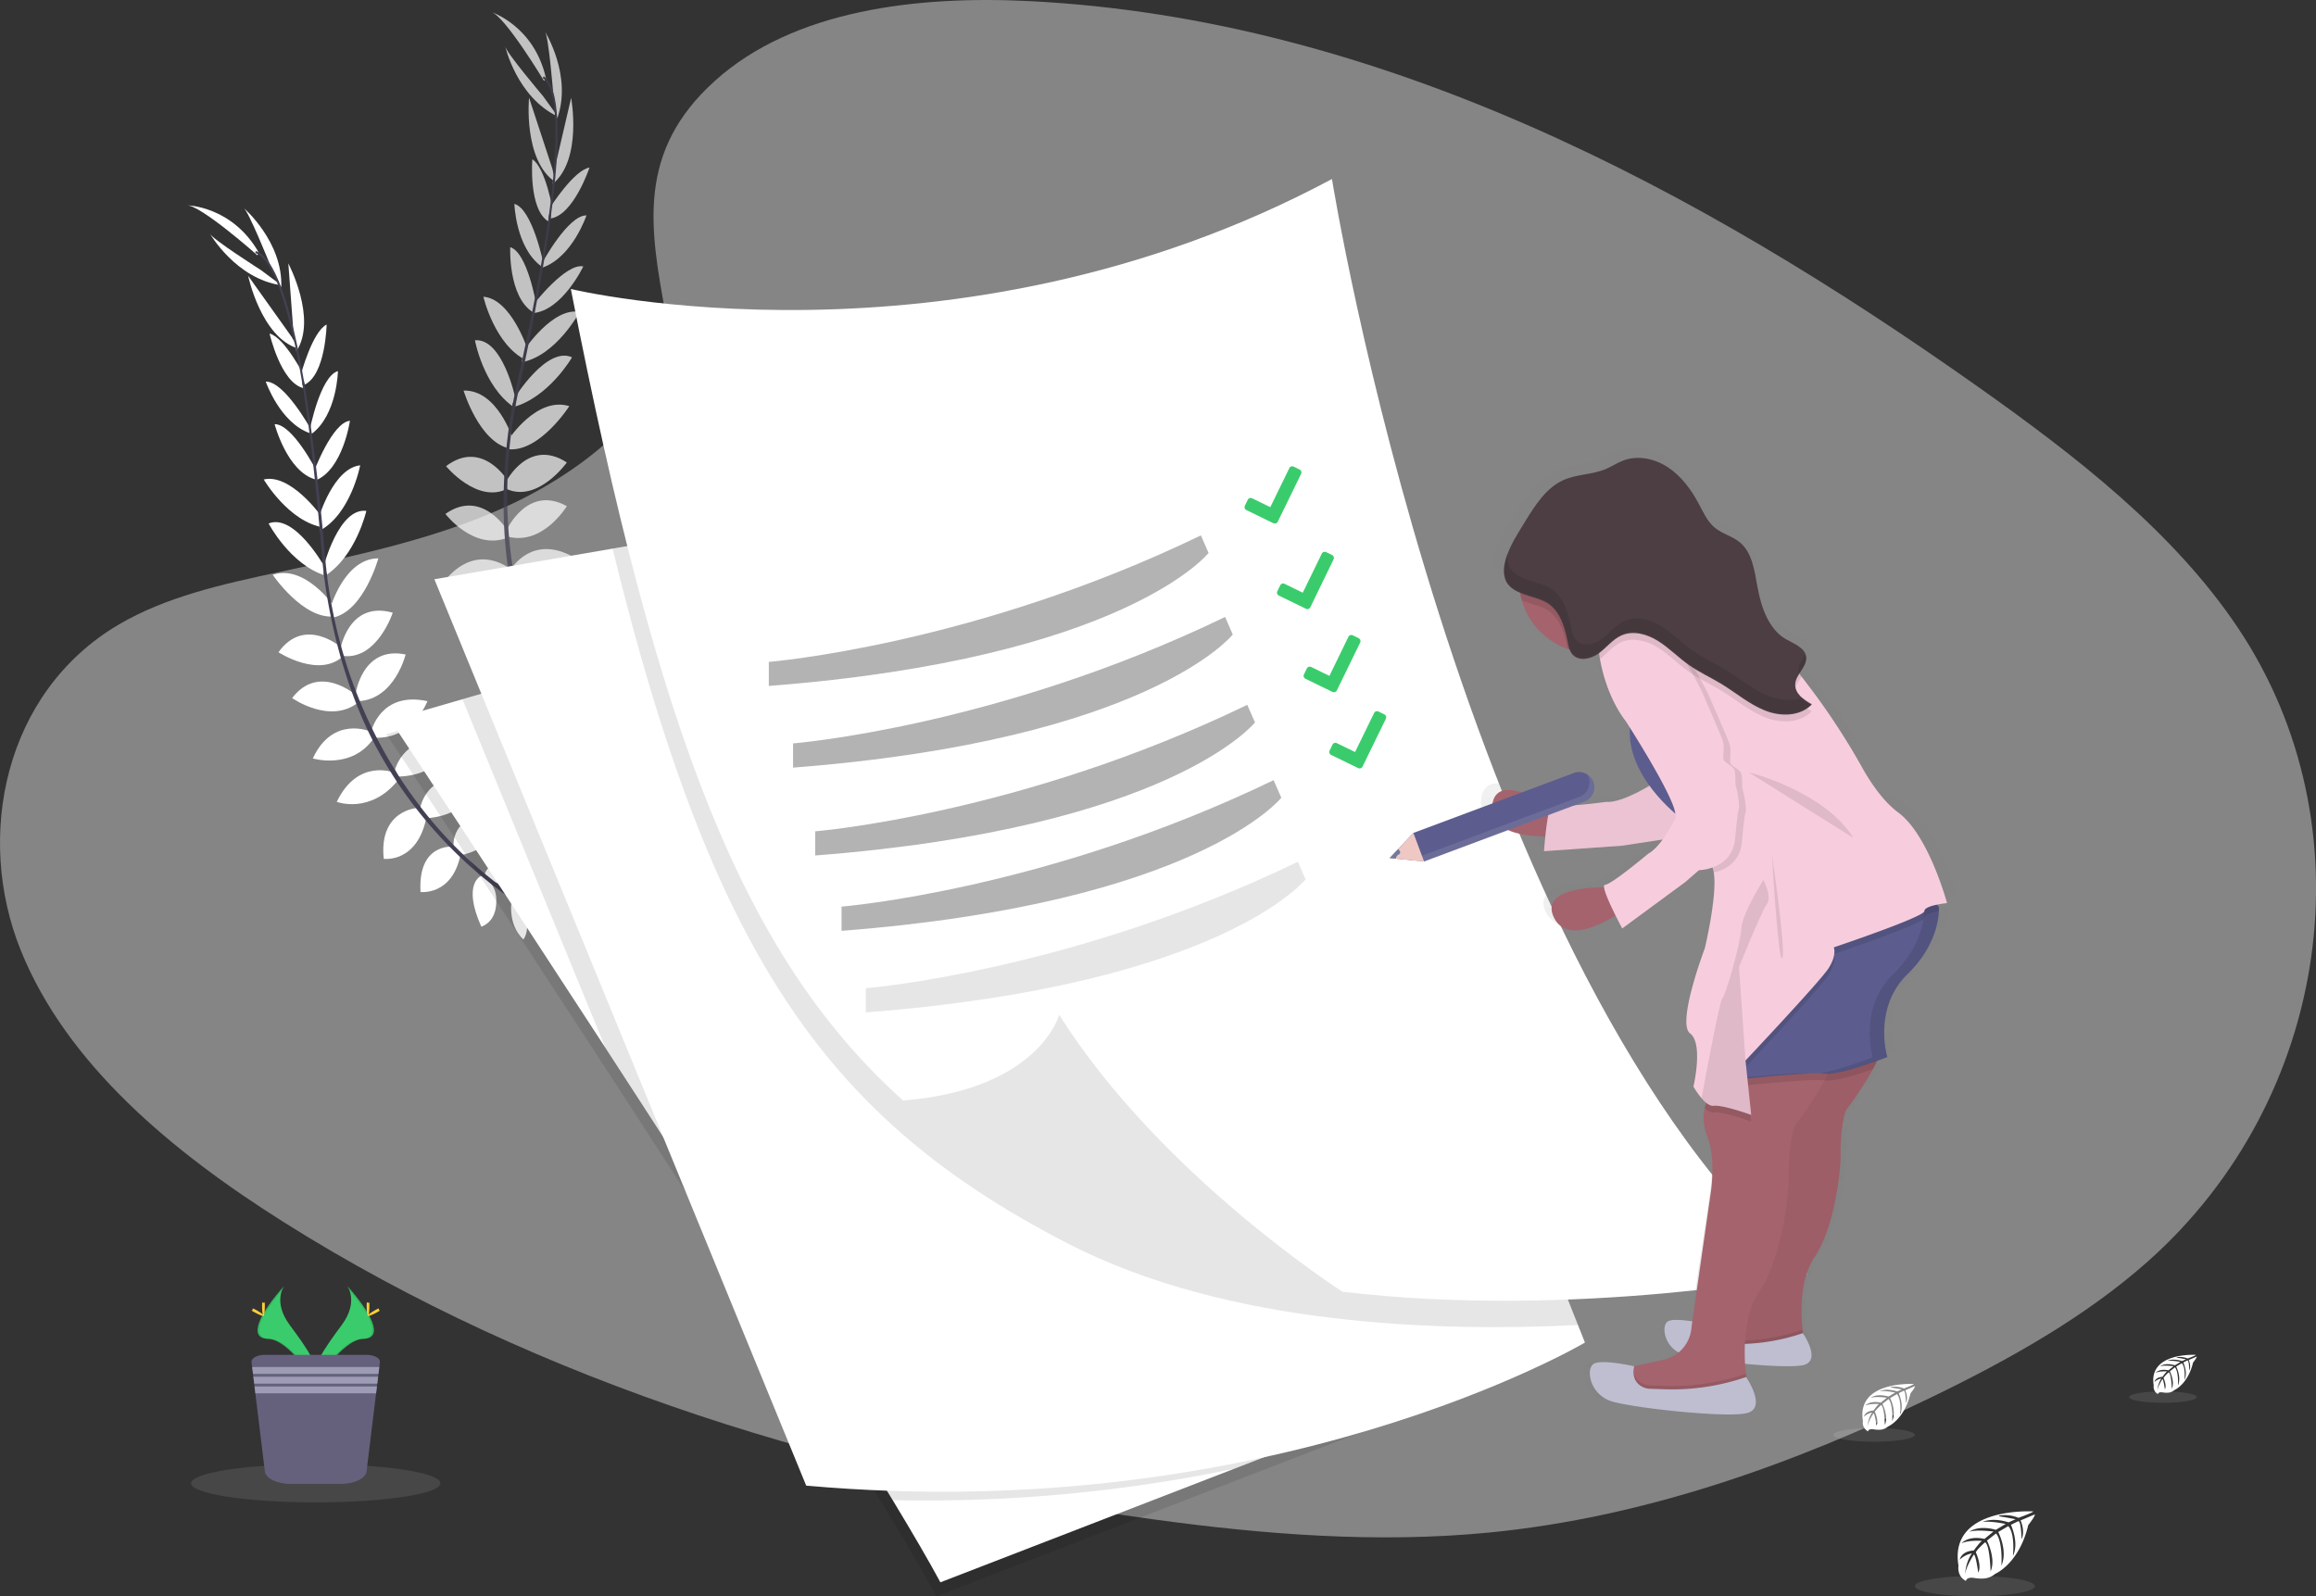
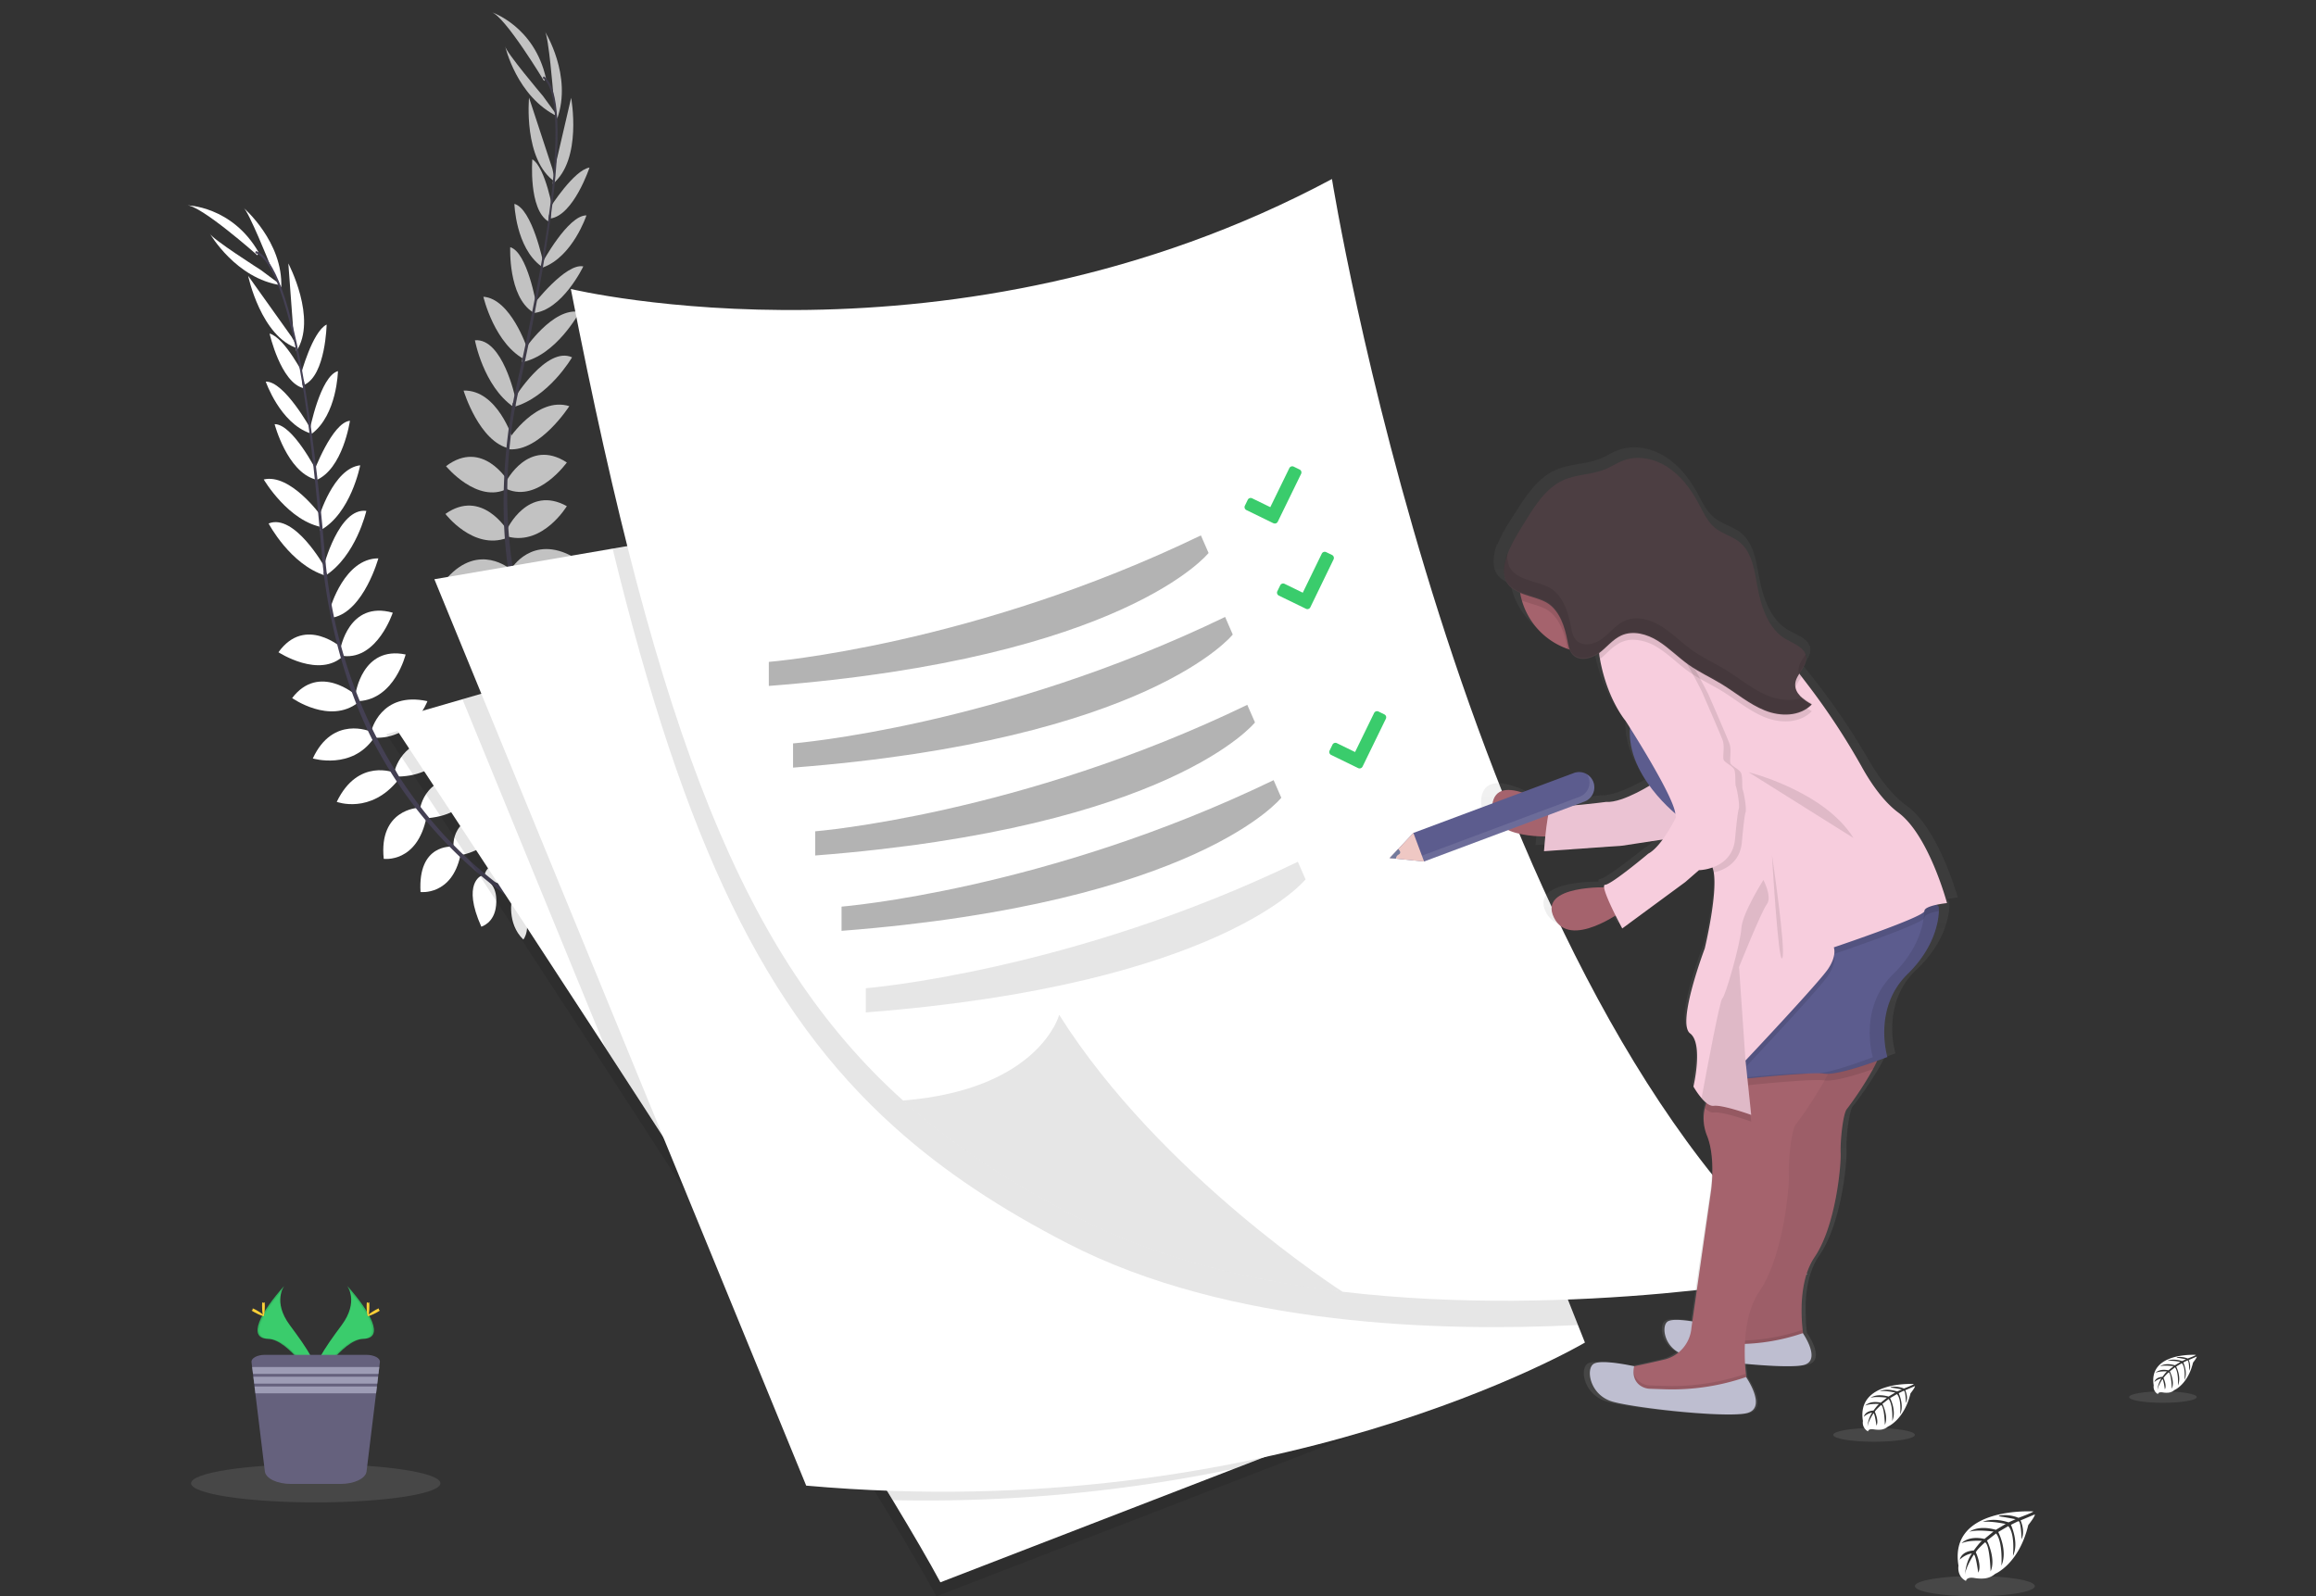
<svg xmlns="http://www.w3.org/2000/svg" id="_59904e4f-d552-4f96-882a-6a294bb87dd0" data-name="59904e4f-d552-4f96-882a-6a294bb87dd0" viewBox="0 0 1155.41 796.48">
  <rect x="0" y="0" width="1155.41" height="796.48" fill="#333333" stroke="none" />
  <defs>
    <linearGradient id="linear-gradient" x1="880.09" y1="40.45" x2="880.09" y2="523.09" gradientTransform="matrix(1, 0, 0, -1, -22.3, 746.24)" gradientUnits="userSpaceOnUse">
      <stop offset="0" stop-color="gray" stop-opacity="0.25" />
      <stop offset="0.54" stop-color="gray" stop-opacity="0.12" />
      <stop offset="1" stop-color="gray" stop-opacity="0.1" />
    </linearGradient>
  </defs>
  <title>Artboard 1</title>
-   <path d="M356.76,40.24C396,4.93,457.5-2.26,513.51.55c175.93,8.83,334.74,94.59,472.11,191.6,49.73,35.12,98.69,73,131,121.33,65.72,98.45,46.22,234.84-45.15,315.94-31.09,27.6-68.78,48.75-107.47,67.51-68.79,33.34-143,60.1-221.09,67.72-55.68,5.43-112,1-167.4-6.56-154.65-21.18-306.45-68-433.69-148.14C86,574.81,33.39,531.12,10.39,474.24S2.11,345.35,59.09,311.7c23.57-13.92,51.74-20.2,79.33-26.11,40.61-8.68,81.86-17.25,118.51-34.91,37.85-18.24,82.66-53.52,75.17-93.9C324.06,113.49,317.61,75.44,356.76,40.24Z" style="fill:#fff;opacity:0.4;isolation:isolate" />
  <path d="M256.7,447.81s10.37-7.43,21.1-2.84c0,0-3,6.38-16.37,6.3Z" style="fill:#fff" />
  <path d="M255.41,448.24s-2.77,12.45,5.67,20.53c0,0,4.68-5.27-.64-17.53Z" style="fill:#fff" />
  <path d="M241.7,436.91s.38-10.51,24.18-7.94c0,0,.37,6.76-7.81,10.28S246,440.24,241.7,436.91Z" style="fill:#fff" />
  <path d="M240.23,436.89s-9.89,3.6-.11,25.46c0,0,6.54-1.73,7.37-10.6S244.7,439.95,240.23,436.89Z" style="fill:#fff" />
  <path d="M226.26,422.54s-2-17.2,22.24-16.36c0,0,2.31,15.55-17.81,20.34Z" style="fill:#fff" />
  <path d="M209.53,403.68s2.57-19.67,27-14.78c0,0,.74,16.9-22.84,19.29Z" style="fill:#fff" />
  <path d="M197.08,384s4.82-19.29,29-14.47c0,0-5,17.35-27.27,17.93Z" style="fill:#fff" />
  <path d="M185.23,364.76s4.67-20,28-14.92c0,0-7,19.07-26.37,18.23Z" style="fill:#fff" />
  <path d="M177.36,346.36s3.25-24.33,25-19.81c0,0-5.42,22.23-23.3,23.26Z" style="fill:#fff" />
  <path d="M169.79,324s4.07-24.55,26.15-18.3c0,0-7.68,23.35-24.5,21.61Z" style="fill:#fff" />
  <path d="M164.83,303.24s7-24.66,23.92-24.65c0,0-7.15,26-22.32,29.48Z" style="fill:#fff" />
  <path d="M161.41,282.82s7.53-29.66,21.35-27.92c0,0-5.13,22.64-20.69,32.47Z" style="fill:#fff" />
  <path d="M159,258.4s7.17-24.74,20.69-26.24c0,0-4.6,24.25-20.15,32.58Z" style="fill:#fff" />
  <path d="M156.46,235.68s9.18-24.85,18.12-25.75c0,0-3.47,24.25-17.07,29.73Z" style="fill:#fff" />
  <path d="M154.53,214.5s5.2-26.81,14.06-29.35c0,0-.39,21.77-13.09,31.3Z" style="fill:#fff" />
  <path d="M150.1,186.86s5.73-21.42,12.85-24.93c0,0-.48,25-11,30Z" style="fill:#fff" />
  <path d="M146.6,168.72l-2.75-37.28s14.6,27.66,4,43.83Z" style="fill:#fff" />
  <path d="M134.7,132s-10.79-26.89-13.19-28.32c0,0,19.8,17,18.8,39.78Z" style="fill:#fff" />
  <path d="M225.6,422.44s-17.25-1.59-15.8,22.63c0,0,15.6,1.93,19.89-18.31Z" style="fill:#fff" />
  <path d="M208.7,403.06s-19.82.69-17.26,25.44c0,0,16.75,2.34,21.36-20.91Z" style="fill:#fff" />
  <path d="M197,385.61s-18.32-7.75-29,14.47c0,0,16.89,6.39,30.72-11Z" style="fill:#fff" />
  <path d="M184.83,365s-18.76-8.28-28.77,13.42c0,0,19.45,5.87,30.42-10.12Z" style="fill:#fff" />
  <path d="M177.61,346.87s-18.38-16.26-31.87,1.42c0,0,18.65,13.24,32.83,2.32Z" style="fill:#fff" />
  <path d="M170.77,323.43s-18.5-16.64-31.85,2c0,0,20.57,13.45,32.63,1.59Z" style="fill:#fff" />
-   <path d="M166.63,302.45s-14.57-21.1-30.57-15.66c0,0,15.14,22.36,30.61,20.75Z" style="fill:#fff" />
  <path d="M161.82,282.67S146.91,255.95,134,261.18c0,0,10.78,20.56,28.33,26Z" style="fill:#fff" />
  <path d="M159.87,257s-15.06-20.9-28.29-17.77c0,0,12.47,21.3,29.91,23.93Z" style="fill:#fff" />
  <path d="M158,235.14S146,211.5,137,211.63c0,0,6.21,23.7,20.34,27.58Z" style="fill:#fff" />
  <path d="M155,214s-13.2-23.9-22.42-23.6c0,0,7.08,20.6,22.09,25.76Z" style="fill:#fff" />
  <path d="M152.12,188.24s-9.95-19.82-17.63-21.81c0,0,5.53,24.4,16.82,27.2Z" style="fill:#fff" />
  <path d="M145.48,168.06l-21.69-30.44s6.43,30.62,24.91,36.28Z" style="fill:#fff" />
  <path d="M130.11,134.71s-24.41-15.53-25.41-18.16c0,0,13,22.58,35.66,25.78Z" style="fill:#fff" />
  <path d="M128.4,127.37S100,102.12,93.06,102.42c0,0,22.6.16,36,23.53Z" style="fill:#fff" />
  <path d="M152,192.24l-1,.17c-6.68-40.05-15.09-63.54-23.67-66.16l.29-1C136.7,128,145.16,151.16,152,192.24Z" style="fill:#444053" />
  <path d="M163.25,288.12l-1.5.18c-.46-3.74-.86-7.58-1.17-11.4-2.71-33.25-6.11-63.75-9.91-86.57l.83-1.11c3.81,22.86,7.87,54.26,10.59,87.56C162.4,280.58,162.79,284.39,163.25,288.12Z" style="fill:#444053" />
  <path d="M285.53,465.89c-.27-.11-27.23-10.93-55.83-38.11a218.64,218.64,0,0,1-41.84-54.7c-13.71-25.41-22.68-57-26.47-87.77l1.6.68c8.5,69.18,41.92,115.42,68,140.27,28.32,26.94,55,37.65,55.25,37.75Z" style="fill:#444053" />
  <g style="opacity:0.7">
    <path d="M298.54,384.45s12.11-4,21,3.57c0,0-4.77,5.2-17.51,1.14Z" style="fill:#fff" />
    <path d="M297.18,384.47s-6.34,11.07-.69,21.28c0,0,6-3.63,4.61-16.92Z" style="fill:#fff" />
    <path d="M287.45,369.58s3.5-9.92,25.45-.39c0,0-1.65,6.57-10.52,7.49S290.55,374,287.45,369.58Z" style="fill:#fff" />
    <path d="M286.06,369.13s-10.5.5-7.68,24.27c0,0,6.77.3,10.2-7.93S289.42,373.37,286.06,369.13Z" style="fill:#fff" />
    <path d="M277,351.24s3.19-17,26.09-9c0,0-2.41,15.53-23,14.12Z" style="fill:#fff" />
    <path d="M266.64,328.24s8.3-18,30.14-6.08c0,0-4.32,16.35-27.55,11.62Z" style="fill:#fff" />
    <path d="M260.6,305.79s10.35-17,32-5.19c0,0-10,15.06-31.37,9Z" style="fill:#fff" />
    <path d="M255,283.9s10.4-17.68,31.19-5.91c0,0-12.35,16.12-30.59,9.56Z" style="fill:#fff" />
    <path d="M253,264s10.34-22.26,29.78-11.46c0,0-11.79,19.6-29.16,15.27Z" style="fill:#fff" />
    <path d="M252.39,240.44s11.19-22.23,30.4-9.69c0,0-14.27,20-29.81,13.34Z" style="fill:#fff" />
    <path d="M253.86,219.07s14-21.46,30.16-16.42c0,0-14.57,22.73-30.08,21.51Z" style="fill:#fff" />
    <path d="M256.7,198.58s16-26.07,28.69-20.3c0,0-11.64,20.09-29.41,24.84Z" style="fill:#fff" />
    <path d="M261.59,174.55s14.22-21.49,27.56-18.9c0,0-11.6,21.79-28.92,25.11Z" style="fill:#fff" />
    <path d="M266,152.1s16.15-21,25-19.18c0,0-10.53,22.12-25.14,23.29Z" style="fill:#fff" />
    <path d="M270.41,131.31s12.94-24,22.16-23.84c0,0-6.86,20.67-21.81,26Z" style="fill:#fff" />
    <path d="M274.4,103.6s11.85-18.74,19.69-20c0,0-7.9,23.74-19.42,25.41Z" style="fill:#fff" />
    <path d="M276.46,85.24l8.47-36.42s5.71,30.75-9.23,43Z" style="fill:#fff" />
    <path d="M276,46.67s-2.31-28.88-4.17-31c0,0,13.86,22.08,6.12,43.58Z" style="fill:#fff" />
    <path d="M276.39,351s-16-6.64-21.81,16.92c0,0,14.31,6.48,24.43-11.57Z" style="fill:#fff" />
    <path d="M266,327.44s-19.13-5.23-24,19.16c0,0,15.3,7.22,26.62-13.61Z" style="fill:#fff" />
    <path d="M260,307.29s-15.18-12.85-32,5.19c0,0,14.22,11.13,32.61-1.38Z" style="fill:#fff" />
    <path d="M254.58,284s-15.46-13.48-31.46,4.25c0,0,16.82,11.4,32-.6Z" style="fill:#fff" />
    <path d="M253.07,264.56s-12.72-21-30.86-8.14c0,0,13.87,18.2,30.66,12Z" style="fill:#fff" />
    <path d="M253.51,240.14s-12.72-21.39-31-7.55c0,0,15.64,19,30.67,11.23Z" style="fill:#fff" />
    <path d="M255.79,218.87s-7.63-24.47-24.52-24c0,0,7.8,25.86,23.05,28.92Z" style="fill:#fff" />
    <path d="M257.08,198.56s-6.28-29.95-20.15-28.79c0,0,4.18,22.84,19.3,33.31Z" style="fill:#fff" />
    <path d="M262.88,173.45s-8.16-24.44-21.73-25.39c0,0,5.57,24.05,21.44,31.75Z" style="fill:#fff" />
    <path d="M267.54,152s-4.38-26.12-13-28.67c0,0-1.11,24.47,11.22,32.39Z" style="fill:#fff" />
    <path d="M271,130.92s-5.49-26.75-14.38-29.2c0,0,.63,21.77,13.43,31.16Z" style="fill:#fff" />
    <path d="M275.91,105.56s-3.6-21.88-10.34-26.07c0,0-2,24.94,8,31Z" style="fill:#fff" />
    <path d="M275.59,84.24,263.93,48.72s-3,31.14,13,42.05Z" style="fill:#fff" />
    <path d="M270.84,47.87S252.11,25.76,252,23c0,0,5.73,25.43,26.37,35.22Z" style="fill:#fff" />
    <path d="M271.39,40.36S251.82,7.81,245.07,6c0,0,21.52,6.89,27.32,33.16Z" style="fill:#fff" />
    <path d="M274.63,109.24l-1-.14c5.53-40.21,4.5-65.15-2.92-70.2l.57-.83C279.15,43.44,280.3,68,274.63,109.24Z" style="fill:#444053" />
    <path d="M256.83,204.24l-1.49-.27c.68-3.71,1.44-7.49,2.28-11.24,7.31-32.55,13.14-62.67,16.29-85.59l1.13-.82c-3.16,23-8.63,54.15-15.94,86.75C258.26,196.74,257.5,200.5,256.83,204.24Z" style="fill:#444053" />
    <path d="M320.7,410.29c-.22-.18-22.74-18.53-42-53A218.47,218.47,0,0,1,255,292.62c-5.53-28.34-4.72-61.12.84-91.67l1.32,1.12c-12.45,68.58,5.7,122.68,23.24,154.17,19,34.14,41.28,52.3,41.51,52.48Z" style="fill:#444053" />
  </g>
  <path d="M1014.35,754.11s-42.28-2.55-37.29,27.08c0,0-1,5.23,3.75,7.61,0,0,.08-2.2,4.34-1.45a19.36,19.36,0,0,0,4.59.22,9.62,9.62,0,0,0,5.62-2.32h0s11.88-4.91,16.5-24.33c0,0,3.42-4.24,3.29-5.33l-7.14,3s2.44,5.15.52,9.42c0,0-.23-9.23-1.6-9-.28,0-3.71,1.79-3.71,1.79s4.2,9,1,15.48c0,0,1.2-11-2.34-14.84l-5,2.94s4.9,9.26,1.58,16.81c0,0,.85-11.59-2.64-16.1l-4.55,3.55s4.61,9.13,1.8,15.39c0,0-.37-13.49-2.78-14.51,0,0-4,3.51-4.59,5,0,0,3.15,6.62,1.2,10.12,0,0-1.2-9-2.19-9,0,0-4,6-4.38,10,0,0,.17-6.07,3.42-10.6a11.89,11.89,0,0,0-6.07,3.14s.62-4.21,7-4.58c0,0,3.28-4.51,4.16-4.79,0,0-6.41-.53-10.29,1.19,0,0,3.42-4,11.46-2.17l4.49-3.67s-8.43-1.15-12,.12c0,0,4.11-3.51,13.21-1l4.89-2.92s-7.18-1.55-11.46-1c0,0,4.52-2.44,12.9.2l3.5-1.57s-5.27-1-6.81-1.2-1.62-.59-1.62-.59a18.22,18.22,0,0,1,9.88,1.1S1014.48,754.58,1014.35,754.11Z" style="fill:#fff" />
  <ellipse cx="985.23" cy="791.38" rx="29.92" ry="5.06" style="fill:#fff;opacity:0.1;isolation:isolate" />
  <path d="M1095.45,676s-23.83-1.43-21,15.27a4.07,4.07,0,0,0,2.11,4.29s.05-1.24,2.45-.82a10.62,10.62,0,0,0,2.59.13,5.35,5.35,0,0,0,3.16-1.31h0s6.7-2.77,9.31-13.72c0,0,1.93-2.39,1.85-3l-4,1.72s1.37,2.9.29,5.31c0,0-.13-5.21-.9-5.08-.16,0-2.09,1-2.09,1s2.36,5.06.58,8.73c0,0,.68-6.23-1.32-8.36l-2.83,1.65s2.76,5.22.89,9.48c0,0,.48-6.53-1.49-9.08l-2.56,2s2.59,5.15,1,8.68c0,0-.21-7.6-1.57-8.18a16,16,0,0,0-2.59,2.79s1.78,3.74.68,5.71c0,0-.68-5.07-1.23-5.09,0,0-2.24,3.36-2.47,5.66a12.22,12.22,0,0,1,1.93-6,6.74,6.74,0,0,0-3.43,1.77s.35-2.37,4-2.58c0,0,1.85-2.55,2.34-2.7,0,0-3.61-.3-5.8.67,0,0,1.93-2.24,6.46-1.23l2.54-2.06s-4.76-.65-6.77.07c0,0,2.32-2,7.45-.54l2.76-1.65a25.22,25.22,0,0,0-6.47-.56s2.55-1.37,7.27.12l2-.89s-3-.58-3.84-.67-.92-.34-.92-.34a10.32,10.32,0,0,1,5.58.62S1095.52,676.31,1095.45,676Z" style="fill:#fff" />
  <ellipse cx="1079.04" cy="697.06" rx="16.87" ry="2.85" style="fill:#fff;opacity:0.1;isolation:isolate" />
  <path d="M954.76,690.54S926,688.8,929.38,709a4.91,4.91,0,0,0,2.55,5.18s0-1.49,3-1a13.73,13.73,0,0,0,3.13.16,6.58,6.58,0,0,0,3.82-1.58h0s8.09-3.34,11.24-16.57c0,0,2.33-2.88,2.23-3.62l-4.85,2.07s1.66,3.51.35,6.42c0,0-.15-6.29-1.09-6.14-.19,0-2.52,1.21-2.52,1.21s2.85,6.11.7,10.54c0,0,.82-7.52-1.59-10.1l-3.42,2s3.33,6.3,1.07,11.45c0,0,.58-7.89-1.79-11l-3.1,2.41s3.14,6.21,1.23,10.48c0,0-.25-9.18-1.9-9.88,0,0-2.71,2.39-3.12,3.37,0,0,2.14,4.51.81,6.89,0,0-.81-6.11-1.48-6.14,0,0-2.7,4-3,6.83a14.77,14.77,0,0,1,2.33-7.22,8.13,8.13,0,0,0-4.13,2.14s.42-2.87,4.8-3.12c0,0,2.23-3.07,2.83-3.26,0,0-4.36-.36-7,.81,0,0,2.32-2.71,7.79-1.48l3.06-2.49s-5.73-.79-8.17.08c0,0,2.8-2.39,9-.65l3.33-2s-4.89-1.06-7.81-.68c0,0,3.08-1.65,8.78.14l2.39-1s-3.58-.7-4.63-.81-1.1-.4-1.1-.4a12.43,12.43,0,0,1,6.73.75S954.85,690.86,954.76,690.54Z" style="fill:#fff" />
  <ellipse cx="934.94" cy="715.91" rx="20.37" ry="3.44" style="fill:#fff;opacity:0.1;isolation:isolate" />
  <path d="M714.07,701,613.76,739.81,467.14,796.48c-5.53-10.27-13.69-24.32-23.79-41C408.63,697.93,351.17,608.42,300,529.76c-57.64-88.63-107.24-163.47-107.24-163.47l35.91-10.41L522,270.81Z" style="opacity:0.1;isolation:isolate" />
  <path d="M716.07,694,615.76,732.81,469.14,789.48c-5.53-10.27-13.69-24.32-23.79-41C410.63,690.93,353.17,601.42,302,522.76c-57.64-88.63-107.24-163.47-107.24-163.47l35.91-10.41L524,263.81Z" style="fill:#fff" />
  <path d="M716.07,694,615.76,732.81a754.4,754.4,0,0,1-170.41,15.67C410.63,690.93,353.17,601.42,302,522.76L230.7,348.88,524,263.81Z" style="opacity:0.1;isolation:isolate" />
  <path d="M790.7,669.86S634.86,762,402.2,741.24L216.7,289l88.89-15.27L612.87,221,787.22,661.12Z" style="fill:#fff" />
  <path d="M787.22,661.12c-36.7,1.8-79.14,1.63-121.86-3.46C619.14,652.24,572.7,641,532.8,620.48c-33.32-17.17-61.81-35.82-86.66-58.21C381.53,504.15,341.54,421,305.63,273.78L612.91,221Z" style="opacity:0.1;isolation:isolate" />
  <path d="M901.53,635.84s-114.92,22.52-231.78,8.65C623.53,639,577,627.85,537.19,607.31c-33.32-17.17-61.81-35.82-86.66-58.21-80-72-122.21-182.22-165.75-404.91,0,0,191,46.09,379.71-54.87C664.49,89.32,728.14,486.59,901.53,635.84Z" style="fill:#fff" />
  <path d="M669.75,644.49C623.53,639,577,627.85,537.19,607.31c-33.32-17.17-61.81-35.82-86.66-58.21,68.09-5.53,77.88-42.76,77.88-42.76C578.89,586.46,669.75,644.49,669.75,644.49Z" style="opacity:0.1;isolation:isolate" />
  <path d="M383.55,225.95s102.6,11.71,198.63-42.25l6.58,21.13s-91.87,45.81-205.21,45.81Z" style="fill:#fff;opacity:0.3;isolation:isolate" />
  <path d="M383.55,330.24s102-8.23,215.55-63.11l3.84,8.78s-41.79,52.59-219.39,66.33Z" style="opacity:0.3;isolation:isolate" />
  <path d="M395.64,370.92s102-8.23,215.55-63.1L615,316.6S573.25,369.24,395.64,383Z" style="opacity:0.3;isolation:isolate" />
  <path d="M406.7,414.77s102-8.23,215.55-63.1l3.84,8.78s-41.84,52.61-219.39,66.39Z" style="opacity:0.3;isolation:isolate" />
  <path d="M419.83,452.35s102-8.23,215.55-63.1l3.84,8.78s-41.78,52.62-219.39,66.4Z" style="opacity:0.3;isolation:isolate" />
  <path d="M431.93,493.07s102-8.23,215.55-63.1l3.84,8.78s-41.79,52.62-219.39,66.39Z" style="opacity:0.1;isolation:isolate" />
  <rect x="620" y="243.8" width="30.15" height="30.15" transform="translate(-49.54 218.47) rotate(-18.8)" style="fill:#fff;opacity:0.3;isolation:isolate" />
  <rect x="636.24" y="286.26" width="30.15" height="30.15" transform="translate(-62.36 225.97) rotate(-18.8)" style="fill:#fff;opacity:0.3;isolation:isolate" />
  <rect x="662.27" y="367.96" width="30.15" height="30.15" transform="translate(-87.3 238.72) rotate(-18.8)" style="fill:#fff;opacity:0.3;isolation:isolate" />
  <rect x="677.2" y="411.81" width="30.15" height="30.15" transform="translate(-100.64 245.87) rotate(-18.8)" style="fill:#fff;opacity:0.3;isolation:isolate" />
  <rect x="649.48" y="330.37" width="30.15" height="30.15" transform="translate(-75.87 232.59) rotate(-18.8)" style="fill:#fff;opacity:0.3;isolation:isolate" />
  <path d="M972.4,449.57l-1.07-1c2.76-.56,5.36-.81,5.36-.81s-9.47-34.26-25.44-45.69c-7.9-5.65-14.48-15.06-19.13-23.13a349.7,349.7,0,0,0-28.49-41.77l-2.88-3.63L899.51,332c1.73-2.62,3.85-5.11,3.61-8.15a.13.13,0,0,1,0-.06,3.84,3.84,0,0,0,0-.48,5.59,5.59,0,0,0-.2-1.11l-.11.17c-1.35-3.92-6.54-5.65-10.39-7.81-9-5.07-12.85-16.15-14.77-26.45-1.5-8-2.74-17-9-22.15-4-3.31-9.44-4.4-13.47-7.69-3.82-3.12-6-7.85-8.35-12.2-4-7.25-9.28-14-16.25-18.33s-15.82-6-23.47-3.1c-2.93,1.12-5.59,2.86-8.49,4.07-7.2,3-15.45,2.6-22.58,5.77-8.78,3.9-14.49,12.52-19.71,20.7-2.7,4.23-6.94,10.42-9.35,16.65v-.65a23.82,23.82,0,0,0-1.86,8.66,13,13,0,0,0,.41,3.76c1.08,4,4.3,6.21,8.12,7.75a33.86,33.86,0,0,0,.88,3.77,37,37,0,0,0,23.9,24.41c.33.12.67.2,1,.3a7.94,7.94,0,0,0,1.19,2.2c3.19,4,9.59,2.86,13.75,0,.17-.11.33-.25.49-.37a15,15,0,0,0,.18,1.69c.09.48.16,1,.26,1.43,3.75,20.21,13.35,31.12,13.35,31.12s.89,1.34,2.34,3.56c-.76,11.15,4.33,21.31,10.21,29.16-5.07,2.93-16,8.67-22.76,8.19,0,0-24.84,3.21-27.72,1.6-.4-.22-.78.08-1.14.76-6.84-4.17-28.71-16.19-30.58-.76-1.69,14,18.24,15.79,27.73,15.86-.43,4.1-.67,7.38-.67,7.38l40.81-2.79,21.25-3.13c-2.35,3.11-5,5.88-7.59,7.23,0,0-19.21,15.55-22.53,15.69-.47,0-.62.47-.55,1.22-8.08,0-33.21,1.17-26.24,15.17,6.33,12.69,24.15,3.91,32.21-.94,1.9,3.69,3.52,6.58,3.52,6.58l32.93-23.45,7.13-6a25.38,25.38,0,0,0,7.09-1.37.83.83,0,0,0,.1.26,13.53,13.53,0,0,1,.57,2.26c2,11.49-4.72,38.29-4.72,38.29s-14.78,37.69-7.68,42.83,1.85,26.83,1.85,26.83a40.1,40.1,0,0,0,4.26,5.88h0a17.86,17.86,0,0,0,2.49,2.37,23.14,23.14,0,0,0-.82,2.75,22.42,22.42,0,0,0,1.17,13.84c4.88,11.84,1.91,29,1.91,29l-9.58,64.72c-4.6-.7-10.54-1.28-12.75,0-3.39,1.91-2.28,11.54,5.59,15.68a20.26,20.26,0,0,1-8.1,3.73c-7,1.6-11.92,2.62-15.16,3.24-.21,0-16.8-3.66-21.06-1.24s-2.21,15.84,9.91,19.13c11.86,3.21,56.09,7.92,68.83,6l.81-.14c10.83-2.14,1.32-16.37.12-18.1-.08-.58-.15-1.19-.23-1.85-.17-1.48-.32-3.18-.43-5,12.08,1.11,24,1.65,29.47.83a3.18,3.18,0,0,0,.72-.13c9.59-1.9,1.19-14.48.11-16l-.15-1.23v-.11c0-.29-.07-.6-.1-.9a3.89,3.89,0,0,0-.08-.78c-.08-.27,0-.48-.07-.73q-.06-.74-.12-1.53V659c0-.4,0-.8-.07-1.21v-.67c0-.6,0-1.22-.06-1.84v-4.89c0-.67.06-1.36.1-2l.06-.74c0-.51.08-1,.13-1.52a2.4,2.4,0,0,1,.08-.75c.08-.7.17-1.4.27-2.11a4.59,4.59,0,0,1,.1-.63c.09-.53.18-1.07.28-1.61a3.91,3.91,0,0,1,.16-.8q.18-.87.39-1.74a2.08,2.08,0,0,1,.11-.48c.18-.7.38-1.39.59-2.08.07-.24.15-.48.23-.72.17-.52.35-1,.54-1.54l.24-.64c.27-.68.56-1.35.86-2,.08-.17.17-.34.26-.51.25-.52.52-1,.8-1.54l.34-.59c.38-.64.77-1.28,1.2-1.89,11-15.68,13.9-45.92,13.63-52.5s1.31-20.23,3.28-22.25c1.32-1.35,9-12,13.59-20.1.83-1.48,1.55-2.87,2.12-4.11,3.26-1.13,5.42-2,5.42-2h0A46.37,46.37,0,0,1,944,512.62c.08-8.51,2.42-19.72,12.08-28.82,14.26-13.44,16.25-26.76,16.44-31.88v-1C972.45,450,972.4,449.57,972.4,449.57Z" style="fill:url(#linear-gradient)" />
  <path d="M934.4,533.44a171.88,171.88,0,0,1-13,19.87c-1.88,2-3.39,15.51-3.13,22s-2.49,36.41-13,51.91-5.11,42.29-5.11,42.29l-16.77,5.88H863.24l-13.88-4.15-3.66-10.1s4.88-.75,17-3.63a15.73,15.73,0,0,0,12.55-14.27l8.51-59.43s2.51-15-1.63-25.38a20.66,20.66,0,0,1,1.36-18.1l.27-.42s13.13-10.37,26.51-16.86c11.85-5.72,23.87-8.44,27.28,1.71C938,526.07,936.55,529.44,934.4,533.44Z" style="fill:#a5636d" />
  <path d="M934.4,533.44a171.88,171.88,0,0,1-13,19.87c-1.88,2-3.39,15.51-3.13,22s-2.49,36.41-13,51.91c-7.4,10.93-6.91,27.45-6,36.26.39,3.69.87,6,.87,6l-16.77,5.88H863.24l-13.88-4.12-3.66-10.1s1.22-.19,4-.73,7-1.46,13.06-2.9a15.73,15.73,0,0,0,12.49-14.27l8.51-59.43s2.51-15-1.63-25.38a20.66,20.66,0,0,1,1.36-18.1l.27-.42s13.13-10.37,26.51-16.86c11.85-5.72,23.87-8.44,27.28,1.71C938,526.07,936.55,529.44,934.4,533.44Z" style="opacity:0.05;isolation:isolate" />
  <path d="M900.16,669.52l-16.77,5.88H863.24l-13.88-4.16-3.66-10.1s1.22-.19,4-.73a7.55,7.55,0,0,0,5.81,8.16l7.88.27c1.11,0,2.23.06,3.33.06a100.48,100.48,0,0,0,32.58-5.41C899.7,667.18,900.16,669.52,900.16,669.52Z" style="opacity:0.1;isolation:isolate" />
  <path d="M863.38,670.54l-7.89-.27s-7.36-1.56-5.56-9.91c0,0-14.2-3.22-17.83-1.09s-1.88,13.88,8.38,16.76c10,2.81,47.46,6.94,58.23,5.25l.69-.12c9.76-2,0-16,0-16h0A100.88,100.88,0,0,1,863.38,670.54Z" style="fill:#bebed0" />
  <path d="M912,535.74c-.53,1.06-1.1,2.16-1.75,3.31-5,9-12.89,20.33-14.28,21.8-2.12,2.26-3.81,17.5-3.54,24.86s-2.81,41.08-14.67,58.58c-6.07,9-7.44,21.25-7.34,31.11q0,5,.59,10c.44,4.07,1,6.61,1,6.61l-18.92,6.63H830.29L814.62,694l-4.1-11.44s1.37-.22,4.45-.83,7.88-1.63,14.74-3.25a17.78,17.78,0,0,0,14.13-16.1l9.59-67.07s2.83-17-1.83-28.65a23,23,0,0,1-1.12-13.69,21.84,21.84,0,0,1,3-7.22s3.66-2.88,9.18-6.69c2.44-1.68,5.27-3.54,8.31-5.42,13.36-8.27,30.93-16.71,39.35-10.56a10.89,10.89,0,0,1,3.88,5.59C914.54,529.81,913.59,532.44,912,535.74Z" style="fill:#a5636d" />
  <path d="M871.93,692,853,698.65H830.29L814.62,694l-4.1-11.44s1.37-.22,4.45-.83a8.35,8.35,0,0,0,2.66,7.39,8.91,8.91,0,0,0,5.64,2.12l7.17.23c1.25,0,2.51.07,3.76.07A113.75,113.75,0,0,0,871,685.41C871.42,689.48,871.93,692,871.93,692Z" style="opacity:0.1;isolation:isolate" />
  <path d="M830.43,693.16l-7.16-.24a9,9,0,0,1-5.65-2.12c-1.82-1.62-3.39-4.42-2.37-9.13,0,0-16-3.63-20.13-1.23s-2.11,15.67,9.46,18.92c11.33,3.17,53.57,7.83,65.73,5.93l.77-.14c11-2.26,0-18.08,0-18.08h0A113.46,113.46,0,0,1,830.43,693.16Z" style="fill:#bebed0" />
  <path d="M934.4,533.44c-6.85,2.39-16.91,5.56-22.43,5.69a10.06,10.06,0,0,1-1.71-.08h0c-3.86-.53-15.79.32-26.73,1.3-4.39.39-8.61.8-12.1,1.16-5.2.54-8.78.93-8.78.93V539c2.44-1.68,5.27-3.54,8.31-5.42,13.36-8.27,30.93-16.71,39.35-10.56,11.85-5.72,23.87-8.44,27.28,1.71C938,526.07,936.55,529.44,934.4,533.44Z" style="opacity:0.1;isolation:isolate" />
  <path d="M967.27,454.57c-.19,5.07-2.09,18.23-15.71,31.53-17.36,17-10,41.29-10,41.29s-20.7,8.13-29.63,8.35a10.06,10.06,0,0,1-1.71-.08c-5.36-.75-26.64,1.22-38.87,2.46-5.2.54-8.78.93-8.78.93V467l95.93-23.29,8.69,8.65A16,16,0,0,1,967.27,454.57Z" style="fill:#5c5c8e" />
  <g style="opacity:0.1">
    <path d="M864.19,538.16l-1.58.17v.76s3.58-.39,8.78-.93c8.78-.89,22.19-2.14,31.06-2.51C896.31,535.09,876,537,864.19,538.16Z" />
    <path d="M967.23,452.45l-8.69-8.66-5.79,1.45,7.28,7.25a16,16,0,0,1,0,2.17c-.19,5.06-2.09,18.23-15.71,31.53-17.36,16.94-10,41.29-10,41.29s-17.13,6.72-26.94,8.11a24.73,24.73,0,0,1,2.8.15,10,10,0,0,0,1.71.09c8.93-.22,29.63-8.35,29.63-8.35s-7.4-24.35,10-41.29c13.62-13.3,15.52-26.47,15.71-31.53A16,16,0,0,0,967.23,452.45Z" />
  </g>
  <path d="M775.57,403.71s-29-20.12-31.13-2,31.13,15.53,31.13,15.53Z" style="fill:#a5636d" />
  <path d="M825.57,390.37s-15.69,10.38-24.37,9.74c0,0-23.72,3.18-26.48,1.59s-4.44,23-4.44,23l39-2.75,25-3.82s12.5-7.62,12.5-14.19S825.57,390.37,825.57,390.37Z" style="fill:#f7cddd" />
  <path d="M825.57,390.37s-15.69,10.38-24.37,9.74c0,0-23.72,3.18-26.48,1.59s-4.44,23-4.44,23l39-2.75,25-3.82s12.5-7.62,12.5-14.19S825.57,390.37,825.57,390.37Z" style="opacity:0.05;isolation:isolate" />
  <path d="M802.56,442.73s-35.27-1.46-27.37,15,34.63-3.52,34.63-3.52Z" style="fill:#a5636d" />
  <path d="M838,407.74s-28.59-21.39-24.56-47.44S838,380.24,838,380.24Z" style="fill:#5c5c8e" />
  <path d="M830.14,289.64A36.18,36.18,0,0,1,820,314.75a34,34,0,0,1-5.22,4.45,37.29,37.29,0,0,1-11.86,5.48,37.68,37.68,0,0,1-5.13.91c-1.24.12-2.49.19-3.76.19a35.26,35.26,0,0,1-11.91-2,36.14,36.14,0,1,1,48-34.1Z" style="fill:#a5636d" />
  <path d="M967.27,454.57c-3.24.6-7.24,1.68-7.24,3.36,0,2.83-45.18,18.08-45.18,18.08s1.69,3.94-2.82,10.72-41.23,45.74-41.23,45.74l.12,1.16.47,4.49,2.24,21.46s-14.12-5.08-18.64-4.52c-1.46.19-3-.75-4.51-2.1a21.84,21.84,0,0,1,3-7.22s3.66-2.88,9.18-6.69V467l95.93-23.29,8.69,8.65A16,16,0,0,1,967.27,454.57Z" style="opacity:0.1;isolation:isolate" />
  <path d="M971.33,450.59s-11.3,1.12-11.3,4-45.18,18.08-45.18,18.08,1.69,3.94-2.82,10.72-41.23,45.75-41.23,45.75l2.83,27.1s-14.12-5.08-18.64-4.52c-2,.25-4.25-1.61-6.1-3.78a39.34,39.34,0,0,1-4.07-5.81s5.09-21.47-1.69-26.55,7.34-42.35,7.34-42.35,6.38-26.5,4.5-37.87a13.64,13.64,0,0,0-.54-2.24.81.81,0,0,0-.08-.25c-4-10.86-47.36-102-47.36-102a65.47,65.47,0,0,1,.54-7.73c.09-.71.21-1.45.34-2.2a37.28,37.28,0,0,1,.88-4,25,25,0,0,1,.82-2.49c1.34-3.44,3.39-6.09,6.45-6.15,0,0,3.39-3.75,11.34-4.77,5.82-.76,14.13,0,25.38,4.77,26.53,11.28,32.75,11.86,32.75,11.86l13.33,17.5,2.74,3.59a345.89,345.89,0,0,1,27.21,41.3c4.44,8,10.73,17.29,18.27,22.88C962.29,416.71,971.33,450.59,971.33,450.59Z" style="fill:#f7cddd" />
  <path d="M872.35,385.29s37.7,9.32,52.31,32.82Z" style="opacity:0.1;isolation:isolate" />
  <path d="M884,426.58s7.13,47.87,5.15,51.47S884,426.58,884,426.58Z" style="opacity:0.1;isolation:isolate" />
  <path d="M881.45,451.15c-2.74,3.59-13.87,31.34-13.87,31.34l3.21,46.6,2.83,27.1s-14.11-5.08-18.63-4.52c-2,.25-4.26-1.61-6.1-3.78,2.93-15.87,9.2-49.08,10.33-49.72,1.49-.85,9.12-27.53,9.52-35s11-24.12,11-24.12S884.21,447.56,881.45,451.15Z" style="opacity:0.1;isolation:isolate" />
  <path d="M870.8,405.41c-.7,2.11-1.78,14.4-1.78,14.4-.78,10.82-9,14.36-14,15.5a13.64,13.64,0,0,0-.54-2.24C851,423.48,807,330.86,807,330.86a60.85,60.85,0,0,1,1.76-13.94c9.59-2.82,24.77,1.52,24.77,1.52,4.39-.58,18.71,27.89,18.71,27.89s9.54,21.8,10.59,24.77,0,7.84.42,9.54,4.88,3.16,5.51,5.5.22,7,.64,7.83S871.51,403.29,870.8,405.41Z" style="opacity:0.1;isolation:isolate" />
  <path d="M867.41,403.71c-.7,2.12-1.78,14.4-1.78,14.4-.64,9-6.44,13-11.28,14.71a23.64,23.64,0,0,1-6.78,1.35l-6.81,5.92-31.45,23.15s-11.72-21.67-8.54-21.79,21.52-15.52,21.52-15.52c5.61-3,11.23-13,13.84-18.14a15.85,15.85,0,0,1-.34-1.86c-1.13-9.59-24.85-46.31-24.85-46.31s-9.17-10.79-12.74-30.78c-.1-.46-.17-.93-.26-1.41a14.34,14.34,0,0,1-.18-1.88c-.43-7.69,5.17-10.49,11.81-11.15h0a47.4,47.4,0,0,1,10.4.32,75.29,75.29,0,0,1,10.17,2c2.84-.38,9.84,11.43,14.43,19.8h0c2.47,4.54,4.25,8.08,4.25,8.08s9.54,21.81,10.59,24.77,0,7.85.42,9.54,4.88,3.17,5.51,5.51.22,7,.64,7.83S868.12,401.59,867.41,403.71Z" style="fill:#f7cddd" />
  <path d="M903.89,354.85c-6,6.13-15.69,6.15-23.47,3s-14.37-8.79-21.58-13.18c-4.68-2.86-9.64-5.2-14.25-8.15h0c-.68-.44-1.34-.88-2-1.34-5.32-3.76-9.93-8.59-15.44-12a24,24,0,0,0-12.4-4,14.1,14.1,0,0,0-5.91,1.24,8,8,0,0,0-1,.49,25.5,25.5,0,0,0-5,3.75c-1.56,1.4-3,2.89-4.69,4.2-.1-.46-.17-.93-.26-1.41a14.34,14.34,0,0,1-.18-1.88c-1.24.12-2.49.19-3.76.19a35.26,35.26,0,0,1-11.91-2,.81.81,0,0,0-.09-.45c-1.35-7.12-3.79-14.66-9.52-18.66-3.32-2.32-8.62-3.27-13.22-5a36.14,36.14,0,1,1,68.1,3.91c5.82-.76,14.13,0,25.38,4.77,26.53,11.28,32.75,11.86,32.75,11.86l13.33,17.5c-1.44,2.2-3.07,4.37-3.22,6.94C895.3,349.34,899.89,352.63,903.89,354.85Z" style="opacity:0.1;isolation:isolate" />
  <path d="M772.47,301.24c5.73,4,8.17,11.53,9.53,18.64.42,2.22.82,4.56,2.18,6.32,3,3.94,9.16,2.83,13.13,0s7.1-7.12,11.53-9.12c5.88-2.66,12.8-.72,18.31,2.73s10.12,8.28,15.44,12c5.15,3.63,10.89,6.22,16.25,9.49,7.21,4.39,13.8,10.06,21.58,13.18s17.5,3.11,23.46-3c-4-2.22-8.59-5.5-8.28-10.26s5.85-8.31,5.48-13.19-6.11-6.79-10.23-9.19c-8.6-5-12.27-16-14.11-26.15-1.43-7.94-2.61-16.81-8.54-21.91-3.83-3.28-9-4.35-12.86-7.6-3.65-3.09-5.68-7.76-8-12.07-3.83-7.17-8.86-13.84-15.51-18.13s-15.11-6-22.41-3.06c-2.8,1.11-5.35,2.83-8.11,4-6.88,3-14.75,2.57-21.56,5.7-8.39,3.86-13.84,12.38-18.83,20.47-4.22,6.93-12.59,19.15-10.22,28.15S766.25,296.9,772.47,301.24Z" style="fill:#4c3e42" />
  <g style="opacity:0.1">
    <path d="M901.07,327.48a6.31,6.31,0,0,0-.19-1.1c-1.52,2.39-3.41,4.71-3.59,7.51a6.81,6.81,0,0,0,.16,1.93C899.14,333.13,901.31,330.6,901.07,327.48Z" />
    <path d="M882.11,347.18c-7.78-3.12-14.36-8.79-21.57-13.18-5.37-3.27-11.11-5.86-16.26-9.49-5.32-3.76-9.93-8.59-15.44-12s-12.42-5.39-18.31-2.74c-4.43,2-7.55,6.25-11.53,9.13s-10.08,4-13.13,0c-1.36-1.76-1.76-4.1-2.18-6.32-1.35-7.11-3.8-14.64-9.52-18.64-6.23-4.35-19.42-3.86-21.81-13a14.2,14.2,0,0,1-.31-5c-1.53,4.08-2.32,8.18-1.39,11.75,2.4,9.18,15.59,8.69,21.81,13,5.73,4,8.17,11.54,9.53,18.65.42,2.22.82,4.56,2.17,6.32,3,3.94,9.16,2.83,13.14,0s7.09-7.12,11.53-9.12c5.88-2.65,12.8-.71,18.31,2.74s10.12,8.28,15.44,12c5.15,3.64,10.89,6.22,16.25,9.49,7.21,4.4,13.8,10.07,21.58,13.19s17.5,3.1,23.46-3a28.72,28.72,0,0,1-4.37-2.89C894.09,350,887.62,349.39,882.11,347.18Z" />
  </g>
  <path d="M705.12,415.58l80-29.88a7.6,7.6,0,0,1,9.79,4.45h0a7.61,7.61,0,0,1-4.47,9.79h0l-80,29.89-17.14-1.72Z" style="fill:#5c5c8e" />
  <path d="M792.48,387.76h0a7.62,7.62,0,0,1-4.47,9.8l-80,29.88-12.88-1.29-1.85,2,17.14,1.72,80-29.89a7.61,7.61,0,0,0,4.47-9.79h0a7.58,7.58,0,0,0-3.11-3.8A8.28,8.28,0,0,1,792.48,387.76Z" style="fill:#fff;opacity:0.1;isolation:isolate" />
  <polygon points="705.12 415.58 710.45 429.84 696.38 428.43 693.3 428.12 697.51 423.66 705.12 415.58" style="fill:#efc8c4" />
  <path d="M697.5,423.66a3.05,3.05,0,0,1,.82.9,1.29,1.29,0,0,1,0,1.39,3.13,3.13,0,0,1-.78.55,2.55,2.55,0,0,0-1.14,1.93l-3.08-.31Z" style="fill:#727a9c" />
  <path d="M635.29,261.07l-13.49-6.58a1.63,1.63,0,0,1-.75-2.18h0l1.43-2.94a1.62,1.62,0,0,1,2.16-.76h0l9.09,4.43,9.49-19.46a1.64,1.64,0,0,1,2.18-.76l2.94,1.44a1.62,1.62,0,0,1,.76,2.16v0l-11.64,23.87a1.63,1.63,0,0,1-2.18.75Z" style="fill:#3acc6c" />
-   <path d="M664.76,345.24l-13.49-6.58a1.63,1.63,0,0,1-.75-2.18h0l1.43-2.94a1.64,1.64,0,0,1,2.19-.75l9.08,4.43,9.48-19.48a1.64,1.64,0,0,1,2.18-.76l2.93,1.44a1.63,1.63,0,0,1,.76,2.18h0l-11.64,23.87a1.65,1.65,0,0,1-2.19.75Z" style="fill:#3acc6c" />
  <path d="M651.53,303.75,638,297.17a1.64,1.64,0,0,1-.76-2.18l1.44-2.94a1.62,1.62,0,0,1,2.16-.76h0l9.09,4.43,9.49-19.49a1.63,1.63,0,0,1,2.18-.75h0l2.94,1.43a1.65,1.65,0,0,1,.75,2.19L653.7,303a1.63,1.63,0,0,1-2.18.75h0Z" style="fill:#3acc6c" />
  <path d="M677.56,383.24l-13.49-6.58a1.63,1.63,0,0,1-.75-2.18h0l1.43-2.94a1.63,1.63,0,0,1,2.18-.75h0l9.09,4.43,9.49-19.46a1.65,1.65,0,0,1,2.19-.76l2.93,1.44a1.62,1.62,0,0,1,.76,2.16v0l-11.63,23.87A1.65,1.65,0,0,1,677.56,383.24Z" style="fill:#3acc6c" />
  <path d="M173.22,641.6s5.95,7.78-2.74,19.52-15.87,21.66-13,29c0,0,13.12-21.81,23.79-22.11S185,654.72,173.22,641.6Z" style="fill:#3acc6c" />
  <path d="M173.22,641.6a9.59,9.59,0,0,1,1.22,2.44c10.41,12.24,16,23.66,5.95,24-9.33.26-20.52,16.94-23.19,21.15a7.68,7.68,0,0,0,.31,1s13.12-21.81,23.79-22.11S185,654.72,173.22,641.6Z" style="opacity:0.1;isolation:isolate" />
  <path d="M184.28,651.52c0,2.73-.31,5-.69,5s-.68-2.22-.68-5,.38-1.45.76-1.45S184.28,648.78,184.28,651.52Z" style="fill:#ffd037" />
  <path d="M188.07,654.78c-2.4,1.31-4.5,2.11-4.68,1.77s1.62-1.66,4-3,1.45-.36,1.63,0S190.48,653.47,188.07,654.78Z" style="fill:#ffd037" />
  <path d="M141.8,641.6s-5.94,7.78,2.75,19.52,15.86,21.66,13,29c0,0-13.11-21.81-23.79-22.11S130.06,654.72,141.8,641.6Z" style="fill:#3acc6c" />
  <path d="M141.8,641.6a9.81,9.81,0,0,0-1.21,2.44c-10.42,12.24-16,23.66-5.95,24,9.32.26,20.51,16.94,23.19,21.15a7.72,7.72,0,0,1-.32,1S144.4,668.29,133.7,668,130.06,654.72,141.8,641.6Z" style="opacity:0.1;isolation:isolate" />
  <path d="M130.75,651.52c0,2.73.3,5,.68,5s.69-2.22.69-5-.38-1.45-.76-1.45S130.75,648.78,130.75,651.52Z" style="fill:#ffd037" />
  <path d="M127,654.78c2.41,1.31,4.5,2.11,4.68,1.77s-1.62-1.66-4-3-1.46-.36-1.64,0S124.55,653.47,127,654.78Z" style="fill:#ffd037" />
  <ellipse cx="157.52" cy="740.06" rx="62.19" ry="9.54" style="fill:#fff;opacity:0.1;isolation:isolate" />
  <path d="M189.52,679.62l-.3,2.43-.41,3.43-.18,1.43-.41,3.43-.19,1.43-.41,3.43-4.76,39c-.43,3.48-6.12,6.2-13,6.2H145.15c-6.87,0-12.55-2.72-13-6.2l-4.76-39-.42-3.43-.17-1.43-.43-3.43-.17-1.43-.42-3.43-.3-2.43c-.23-2,2.84-3.64,6.73-3.64H182.8C186.7,676,189.77,677.65,189.52,679.62Z" style="fill:#65617d" />
  <polygon points="189.23 682.05 188.81 685.48 126.22 685.48 125.81 682.05 189.23 682.05" style="fill:#9d9cb5" />
  <polygon points="188.64 686.91 188.22 690.34 126.82 690.34 126.4 686.91 188.64 686.91" style="fill:#9d9cb5" />
  <polygon points="188.04 691.77 187.62 695.2 127.41 695.2 126.99 691.77 188.04 691.77" style="fill:#9d9cb5" />
</svg>